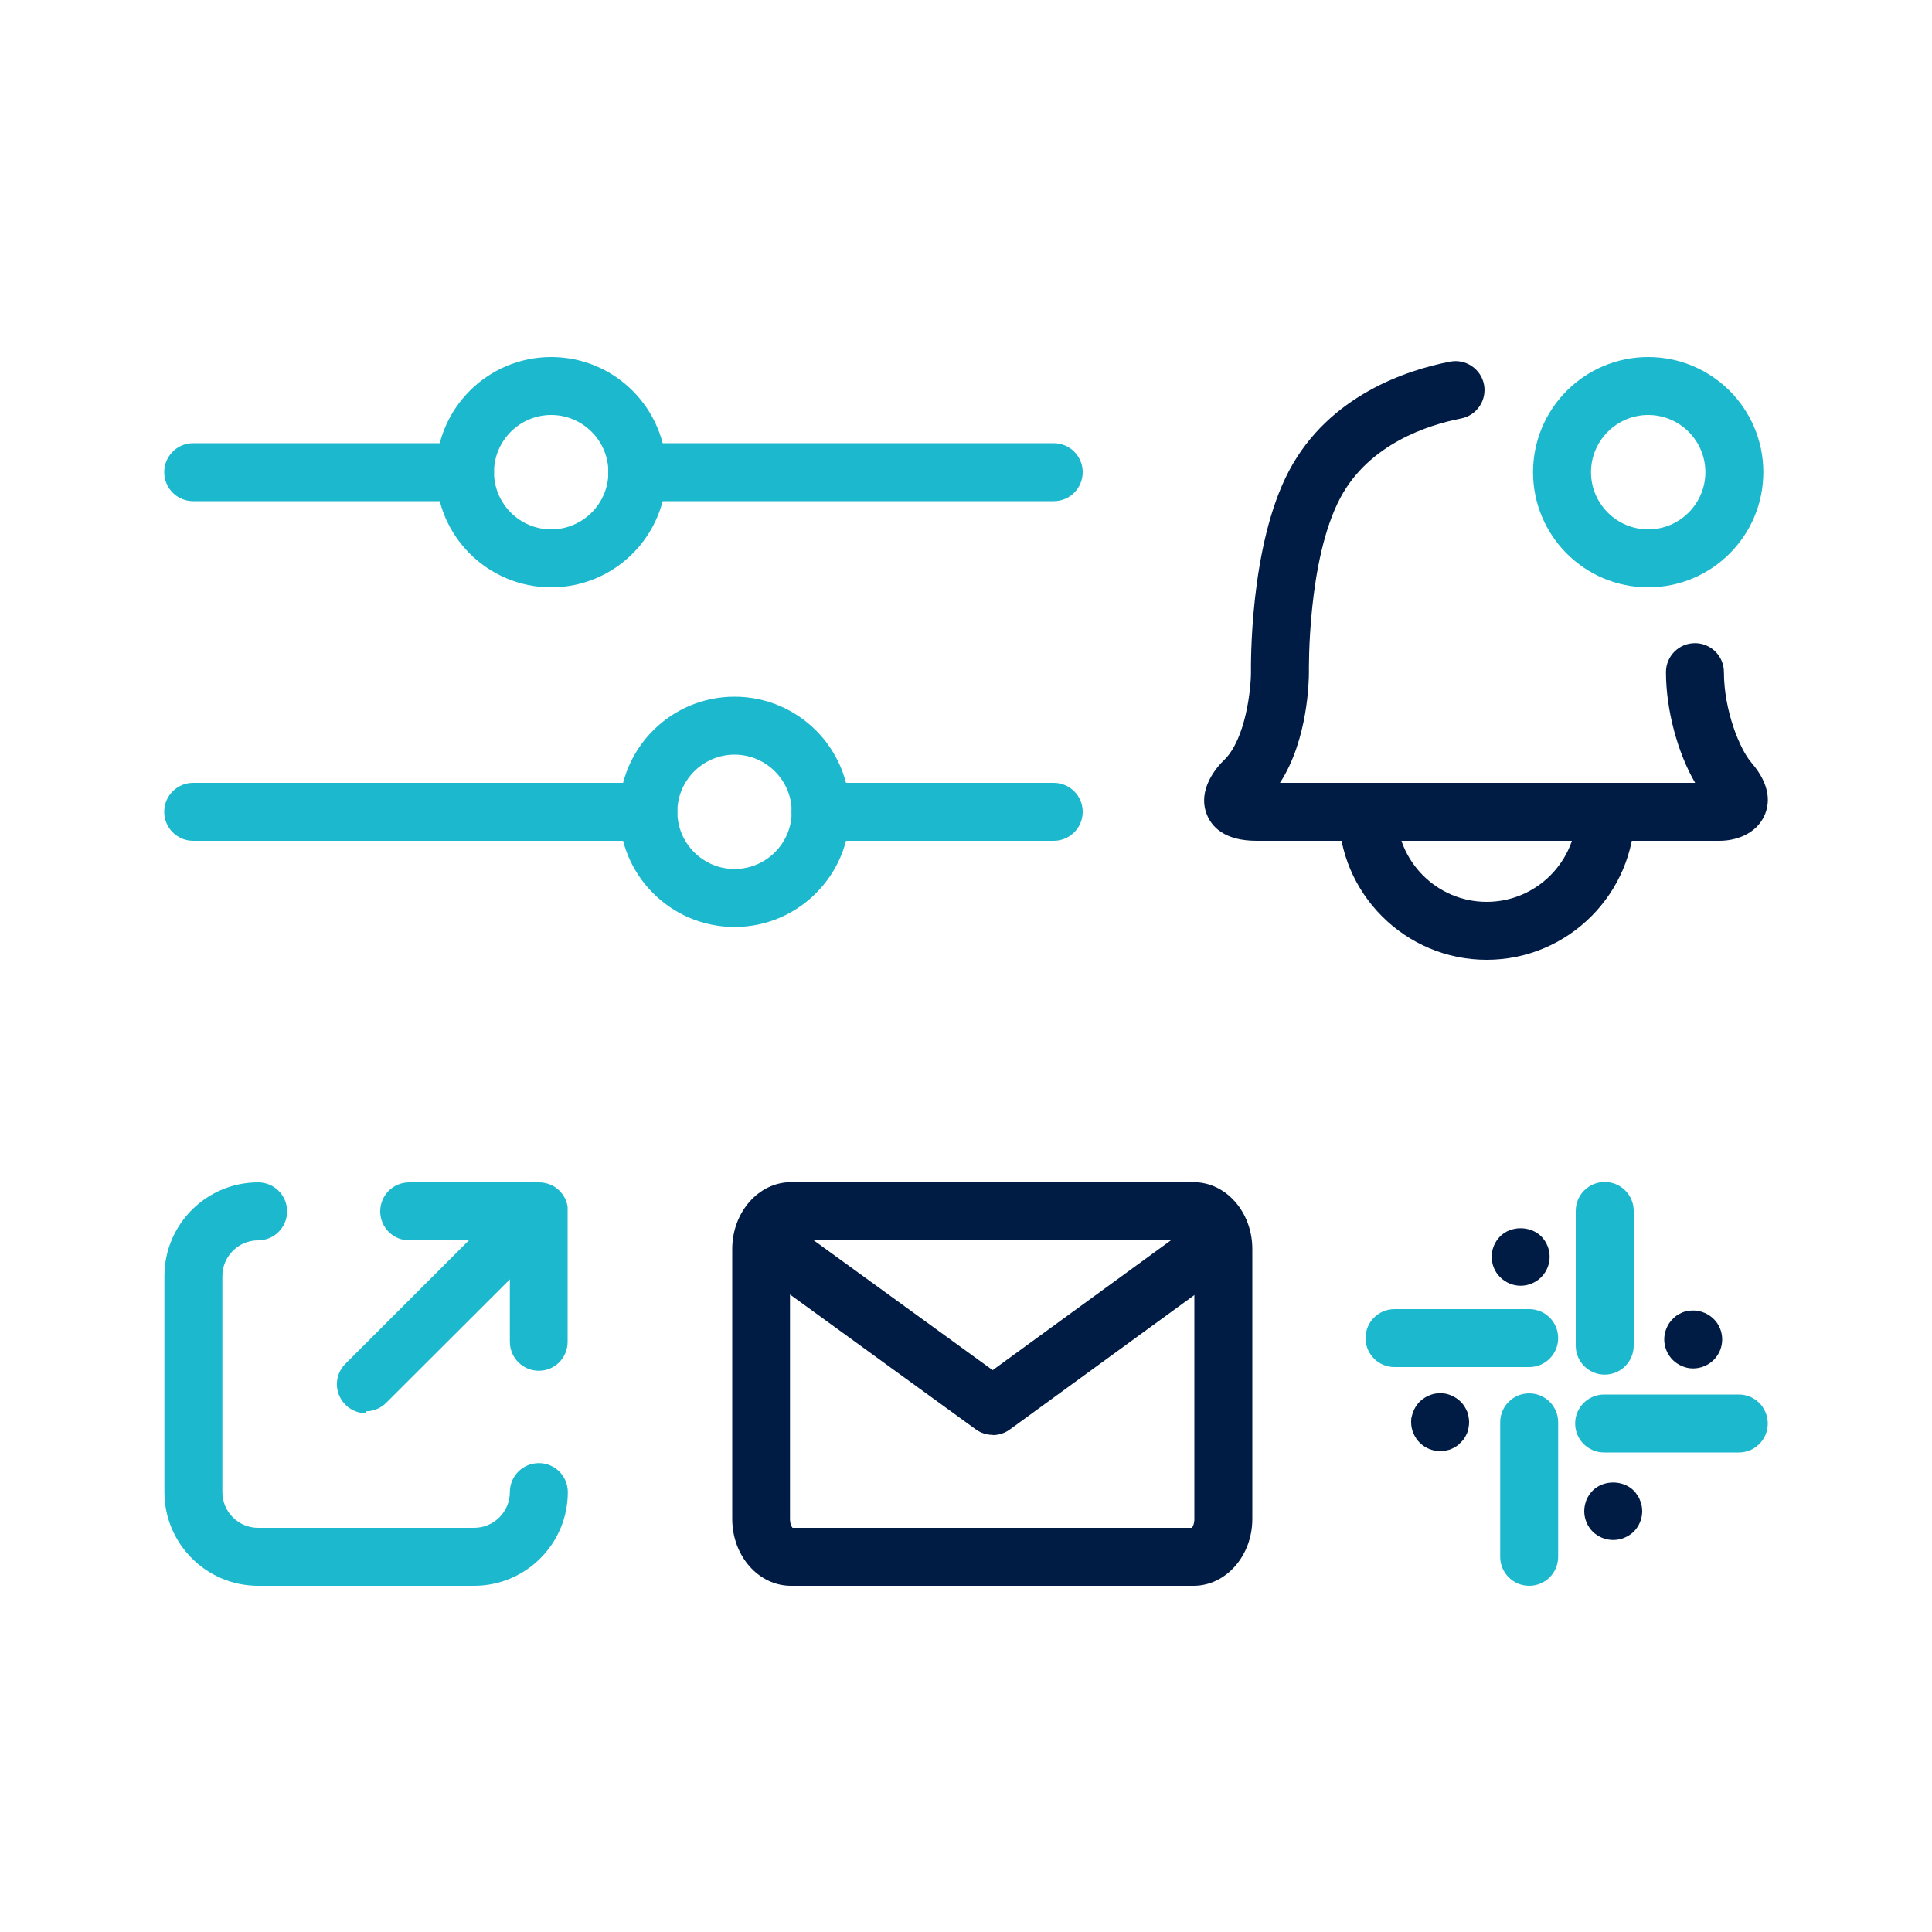
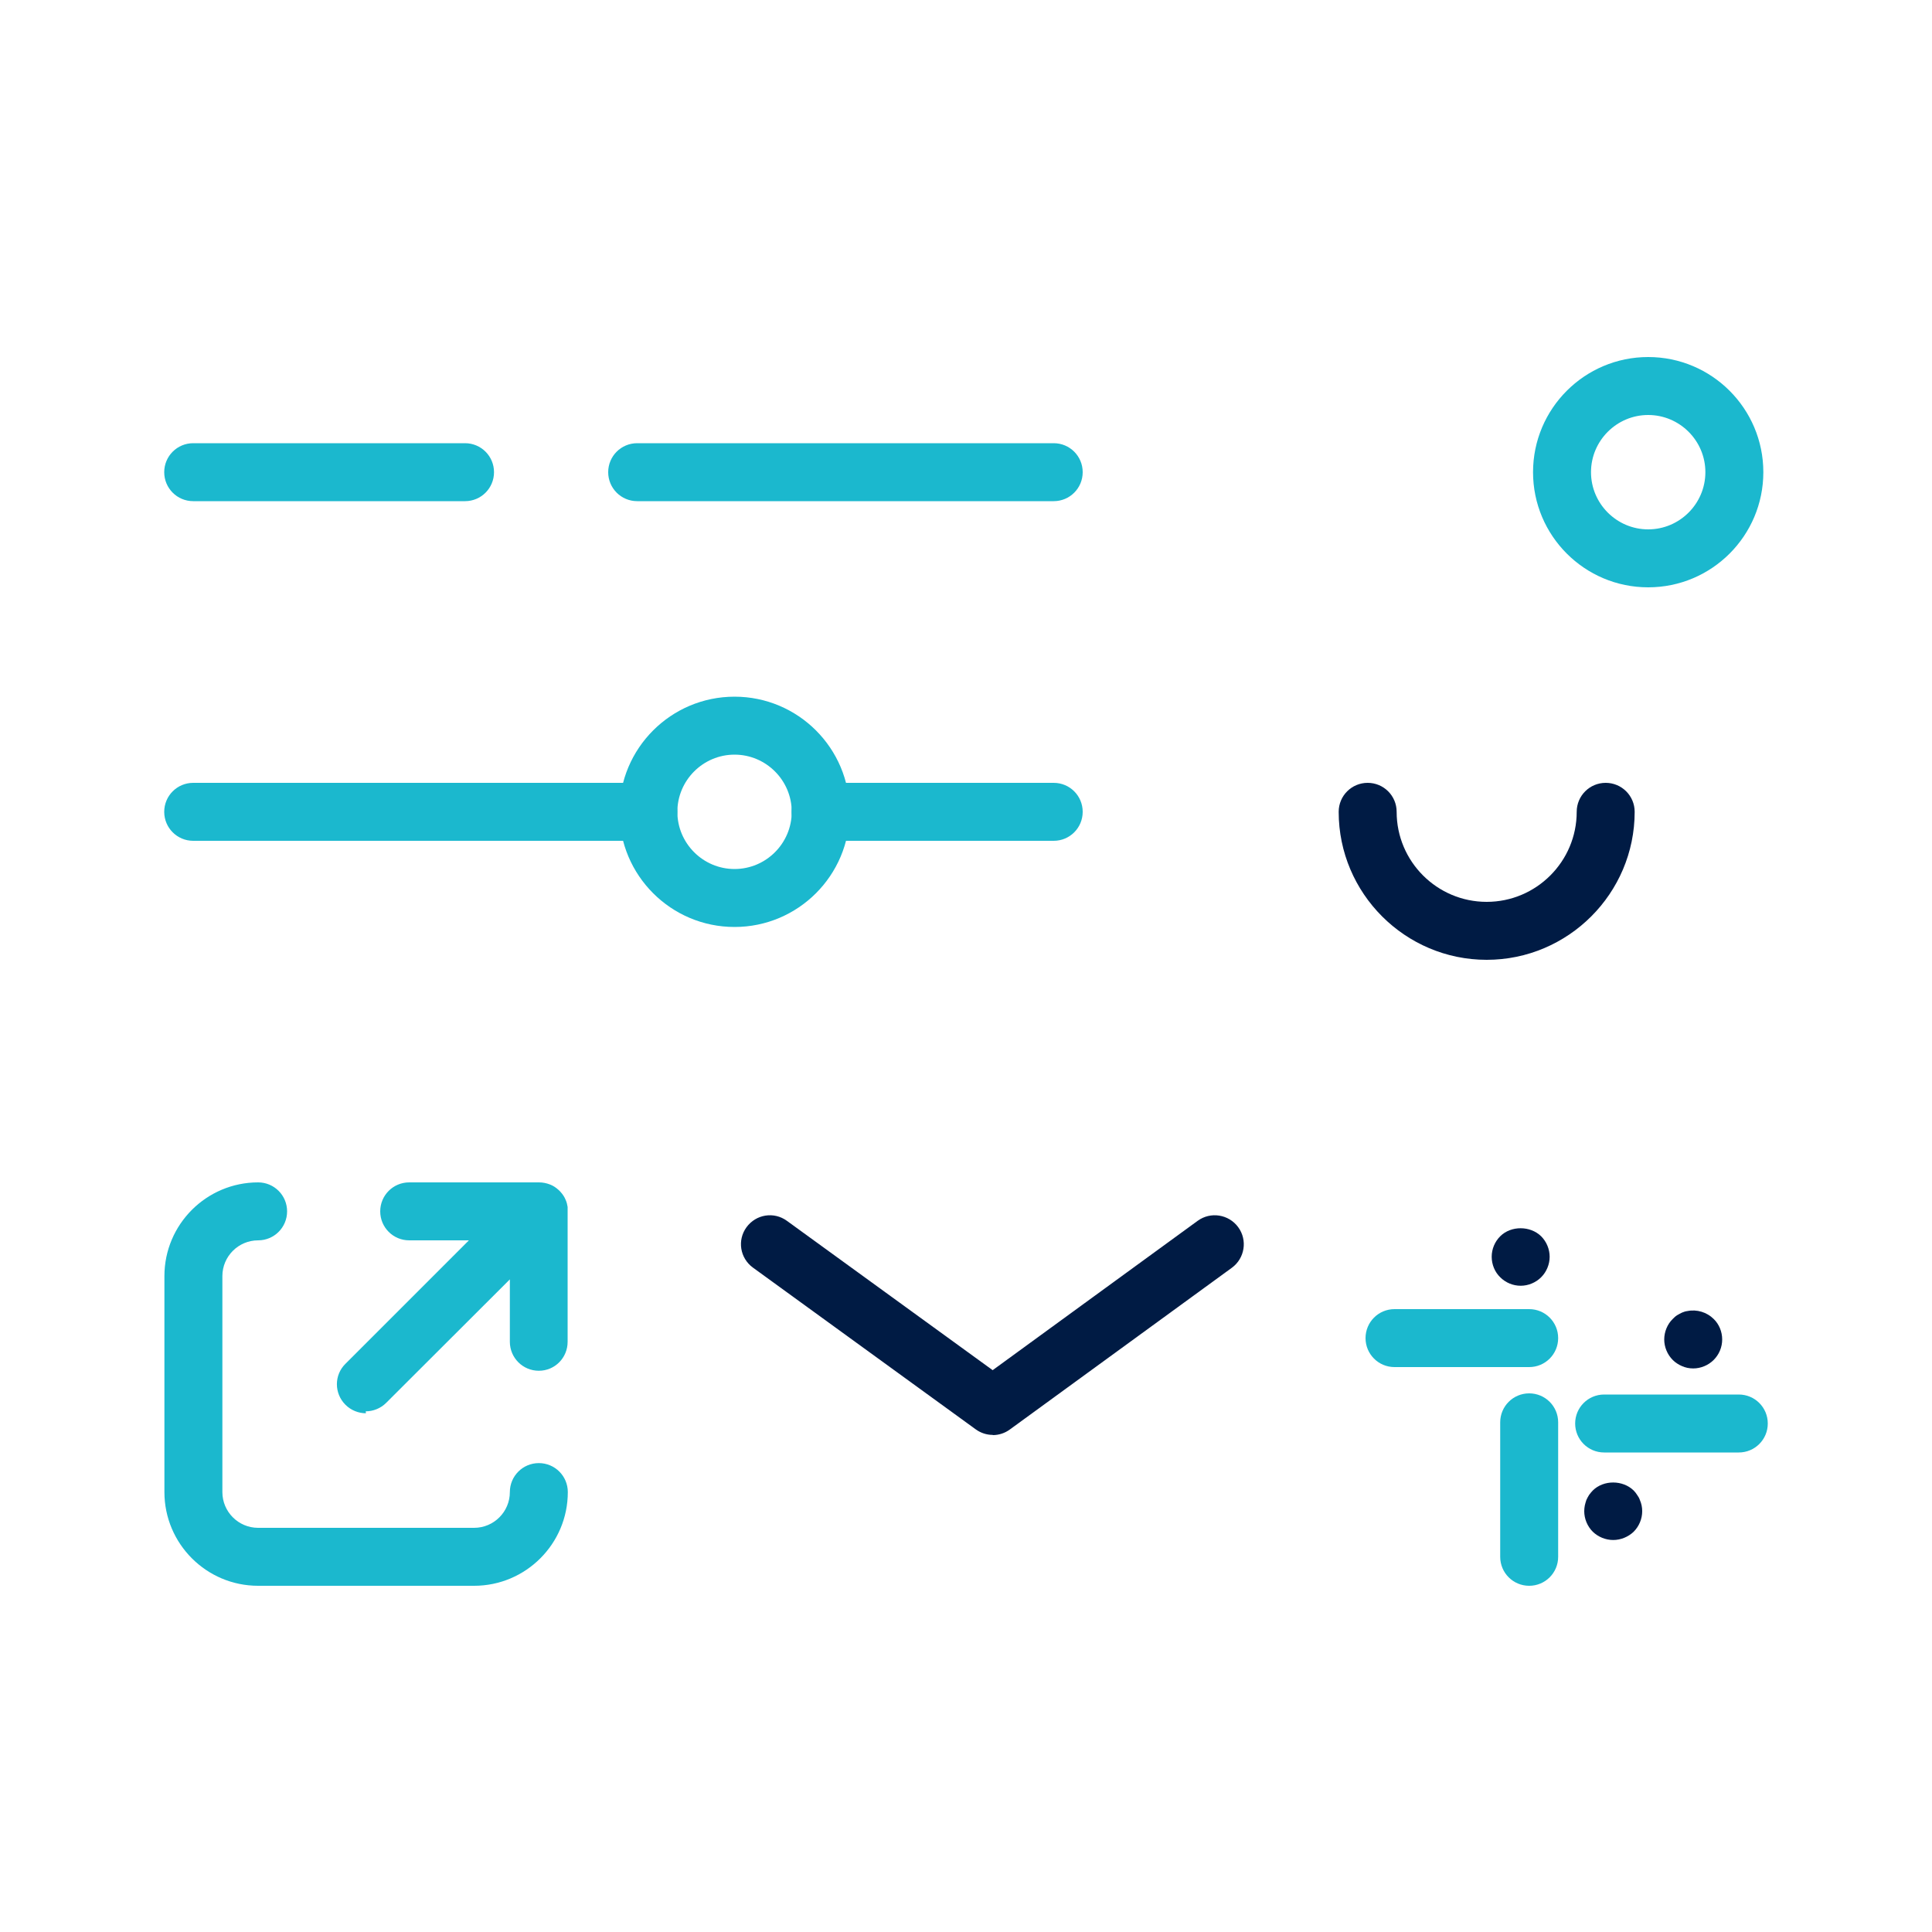
<svg xmlns="http://www.w3.org/2000/svg" id="_圖層_1" data-name="圖層 1" viewBox="0 0 100 100">
  <defs>
    <style>
      .cls-1 {
        fill: #1bb8ce;
      }

      .cls-2 {
        fill: #001b44;
      }
    </style>
  </defs>
  <g>
    <g>
-       <path class="cls-2" d="M89,43.52h-23.96c-1.67,0-2.32-.73-2.57-1.35-.53-1.31.54-2.5.89-2.83,1.13-1.1,1.39-3.71,1.39-4.54,0-.24-.1-6.54,1.98-10.45,2.07-3.89,6.1-5.2,8.32-5.63.81-.16,1.6.37,1.76,1.18.16.81-.37,1.6-1.18,1.76-1.7.33-4.76,1.31-6.25,4.1-1.72,3.22-1.63,8.95-1.63,9.01,0,.42-.04,3.51-1.5,5.75h21.49c-.9-1.54-1.51-3.77-1.51-5.73,0-.83.67-1.5,1.5-1.5s1.5.67,1.5,1.5c0,1.98.82,3.99,1.42,4.68,1.05,1.22.94,2.17.67,2.76-.44.95-1.48,1.29-2.32,1.29Z" />
      <path class="cls-2" d="M76.95,49.68c-4.22,0-7.66-3.44-7.66-7.66,0-.83.67-1.5,1.5-1.5s1.5.67,1.5,1.5c0,2.57,2.09,4.66,4.66,4.66s4.66-2.09,4.66-4.66c0-.83.67-1.5,1.5-1.5s1.5.67,1.5,1.5c0,4.22-3.44,7.66-7.66,7.66Z" />
      <path class="cls-1" d="M85.31,30.4c-3.29,0-5.96-2.67-5.96-5.96s2.67-5.96,5.96-5.96,5.96,2.67,5.96,5.96-2.67,5.96-5.96,5.96ZM85.31,21.48c-1.63,0-2.96,1.33-2.96,2.96s1.33,2.96,2.96,2.96,2.96-1.33,2.96-2.96-1.33-2.96-2.96-2.96Z" />
    </g>
    <g>
      <g>
        <path class="cls-1" d="M54.54,25.94h-21.56c-.83,0-1.5-.67-1.5-1.5s.67-1.5,1.5-1.5h21.56c.83,0,1.5.67,1.5,1.5s-.67,1.5-1.5,1.5Z" />
        <path class="cls-1" d="M24.07,25.94h-14.07c-.83,0-1.5-.67-1.5-1.5s.67-1.5,1.5-1.5h14.07c.83,0,1.5.67,1.5,1.5s-.67,1.5-1.5,1.5Z" />
-         <path class="cls-1" d="M28.53,30.4c-3.29,0-5.96-2.67-5.96-5.96s2.67-5.96,5.96-5.96,5.96,2.67,5.96,5.96-2.67,5.96-5.96,5.96ZM28.53,21.48c-1.63,0-2.96,1.33-2.96,2.96s1.33,2.96,2.96,2.96,2.96-1.33,2.96-2.96-1.33-2.96-2.96-2.96Z" />
      </g>
      <g>
        <path class="cls-1" d="M33.56,43.52H10c-.83,0-1.5-.67-1.5-1.5s.67-1.5,1.5-1.5h23.56c.83,0,1.5.67,1.5,1.5s-.67,1.5-1.5,1.5Z" />
        <path class="cls-1" d="M54.54,43.52h-12.07c-.83,0-1.5-.67-1.5-1.5s.67-1.5,1.5-1.5h12.07c.83,0,1.5.67,1.5,1.5s-.67,1.5-1.5,1.5Z" />
        <path class="cls-1" d="M38.02,47.98c-3.29,0-5.96-2.67-5.96-5.96s2.67-5.96,5.96-5.96,5.96,2.67,5.96,5.96-2.67,5.96-5.96,5.96ZM38.02,39.06c-1.63,0-2.96,1.33-2.96,2.96s1.33,2.96,2.96,2.96,2.96-1.33,2.96-2.96-1.33-2.96-2.96-2.96Z" />
      </g>
    </g>
  </g>
  <g>
-     <path class="cls-2" d="M61.78,82.08h-20.84c-1.68,0-3.04-1.55-3.04-3.46v-13.97c0-1.91,1.37-3.46,3.04-3.46h20.84c1.68,0,3.04,1.55,3.04,3.46v13.97c0,1.91-1.37,3.46-3.04,3.46ZM41.02,79.08h20.67c.05-.06.13-.21.13-.46v-13.97c0-.25-.08-.4-.13-.46h-20.67c-.05.06-.13.21-.13.46v13.97c0,.25.08.4.13.46Z" />
    <path class="cls-2" d="M51.38,74.27c-.31,0-.62-.1-.88-.29l-11.53-8.37c-.67-.49-.82-1.42-.33-2.09.49-.67,1.42-.82,2.09-.33l10.65,7.73,10.61-7.73c.67-.49,1.61-.34,2.1.33.49.67.34,1.61-.33,2.1l-11.49,8.37c-.26.19-.57.29-.88.29Z" />
  </g>
  <g>
    <g>
-       <path class="cls-1" d="M83.06,71.15c-.83,0-1.5-.67-1.5-1.5v-6.97c0-.83.67-1.5,1.5-1.5s1.5.67,1.5,1.5v6.97c0,.83-.67,1.5-1.5,1.5Z" />
      <path class="cls-2" d="M78.71,66.55c-.4,0-.78-.16-1.06-.44-.28-.27-.44-.66-.44-1.06s.16-.78.44-1.06c.56-.56,1.56-.55,2.12,0,.28.28.44.67.44,1.06s-.16.78-.44,1.06c-.28.28-.67.44-1.06.44Z" />
    </g>
    <g>
      <path class="cls-1" d="M79.15,70.76h-6.97c-.83,0-1.5-.67-1.5-1.5s.67-1.5,1.5-1.5h6.97c.83,0,1.5.67,1.5,1.5s-.67,1.5-1.5,1.5Z" />
-       <path class="cls-2" d="M74.54,75.11c-.39,0-.78-.16-1.06-.44-.07-.07-.13-.14-.18-.22-.06-.09-.1-.17-.14-.26-.04-.09-.07-.19-.09-.28-.02-.1-.03-.2-.03-.3,0-.09,0-.19.03-.29s.05-.19.09-.28c.04-.09.08-.18.14-.26.05-.08.11-.16.18-.23.07-.07.15-.13.23-.18.08-.06.17-.1.26-.14.09-.04.18-.07.28-.09.19-.04.39-.04.59,0,.09.02.19.05.28.09.09.04.17.08.26.14.08.05.15.11.22.18.07.07.14.15.19.23.05.08.1.17.14.26.04.09.06.18.08.28s.03.2.03.29c0,.1-.01.2-.03.3-.02.09-.04.19-.08.28-.04.09-.09.18-.14.26-.05.08-.12.15-.19.22-.07.07-.14.14-.22.19-.09.06-.17.1-.26.14-.09.04-.19.06-.28.08-.1.02-.2.03-.3.03Z" />
    </g>
    <g>
      <path class="cls-1" d="M79.15,82.08c-.83,0-1.5-.67-1.5-1.5v-6.96c0-.83.67-1.5,1.5-1.5s1.5.67,1.5,1.5v6.96c0,.83-.67,1.5-1.5,1.5Z" />
      <path class="cls-2" d="M83.5,79.71c-.4,0-.78-.16-1.06-.43-.28-.28-.44-.67-.44-1.06,0-.1.01-.2.03-.3.02-.09.05-.19.08-.28.04-.09.09-.18.14-.26.06-.08.12-.16.19-.23.56-.56,1.56-.55,2.12,0,.07.07.13.15.18.23.06.08.11.17.14.26.04.09.07.19.09.28.02.1.03.2.03.3,0,.39-.16.78-.44,1.06-.28.27-.67.43-1.06.43Z" />
    </g>
    <g>
      <path class="cls-1" d="M90,75.18h-6.97c-.83,0-1.5-.67-1.5-1.5s.67-1.5,1.5-1.5h6.97c.83,0,1.5.67,1.5,1.5s-.67,1.5-1.5,1.5Z" />
      <path class="cls-2" d="M87.64,70.83c-.1,0-.2-.01-.3-.03-.09-.02-.19-.05-.28-.09-.09-.04-.17-.08-.26-.14-.08-.05-.15-.11-.22-.18-.28-.28-.44-.67-.44-1.06s.16-.79.44-1.06c.07-.07.14-.14.22-.19.09-.05.17-.1.26-.14.09-.04.19-.07.28-.08.49-.1,1.01.06,1.36.41.28.27.44.66.44,1.06s-.16.78-.44,1.06c-.28.28-.67.44-1.06.44Z" />
    </g>
  </g>
  <path class="cls-1" d="M24.54,82.08h-11.18c-2.68,0-4.85-2.18-4.85-4.85v-11.18c0-2.68,2.18-4.85,4.85-4.85.83,0,1.5.67,1.5,1.5s-.67,1.5-1.5,1.5c-1.02,0-1.85.83-1.85,1.85v11.18c0,1.02.83,1.85,1.85,1.85h11.18c1.02,0,1.85-.83,1.85-1.85,0-.83.67-1.5,1.5-1.5s1.5.67,1.5,1.5c0,2.68-2.18,4.85-4.85,4.85ZM18.94,73.15c-.38,0-.77-.15-1.06-.44-.59-.59-.59-1.54,0-2.12l6.39-6.39h-3.09c-.83,0-1.5-.67-1.5-1.5s.67-1.5,1.5-1.5h6.72c.2,0,.39.04.57.11.16.06.31.16.44.28.03.03.07.06.1.1.12.13.21.27.27.42.05.11.08.23.1.36h0s0,0,0,0h0s0,0,0,0c0,0,0,0,0,0h0s0,0,0,0c0,0,0,0,0,0h0s0,0,0,0h0s0,0,0,0c0,0,0,0,0,0,0,0,0,0,0,0h0s0,0,0,0c0,0,0,0,0,0s0,0,0,0c0,0,0,0,0,0,0,0,0,0,0,0,0,0,0,0,0,0h0s0,0,0,0h0s0,0,0,0c0,0,0,0,0,0,0,0,0,0,0,0,0,0,0,0,0,0,0,0,0,0,0,0,0,0,0,0,0,0h0s0,0,0,0c0,0,0,0,0,0,0,0,0,0,0,0h0s0,0,0,0h0s0,0,0,0c0,0,0,0,0,0,0,0,0,0,0,0h0s0,0,0,0h0s0,.07,0,.1h0s0,0,0,0h0s0,0,0,0h0s0,0,0,0h0s0,0,0,0h0s0,0,0,.01h0v6.87c0,.83-.66,1.5-1.49,1.5h0c-.83,0-1.5-.67-1.5-1.5v-3.23s-6.4,6.39-6.4,6.39c-.29.29-.68.44-1.06.44Z" />
</svg>